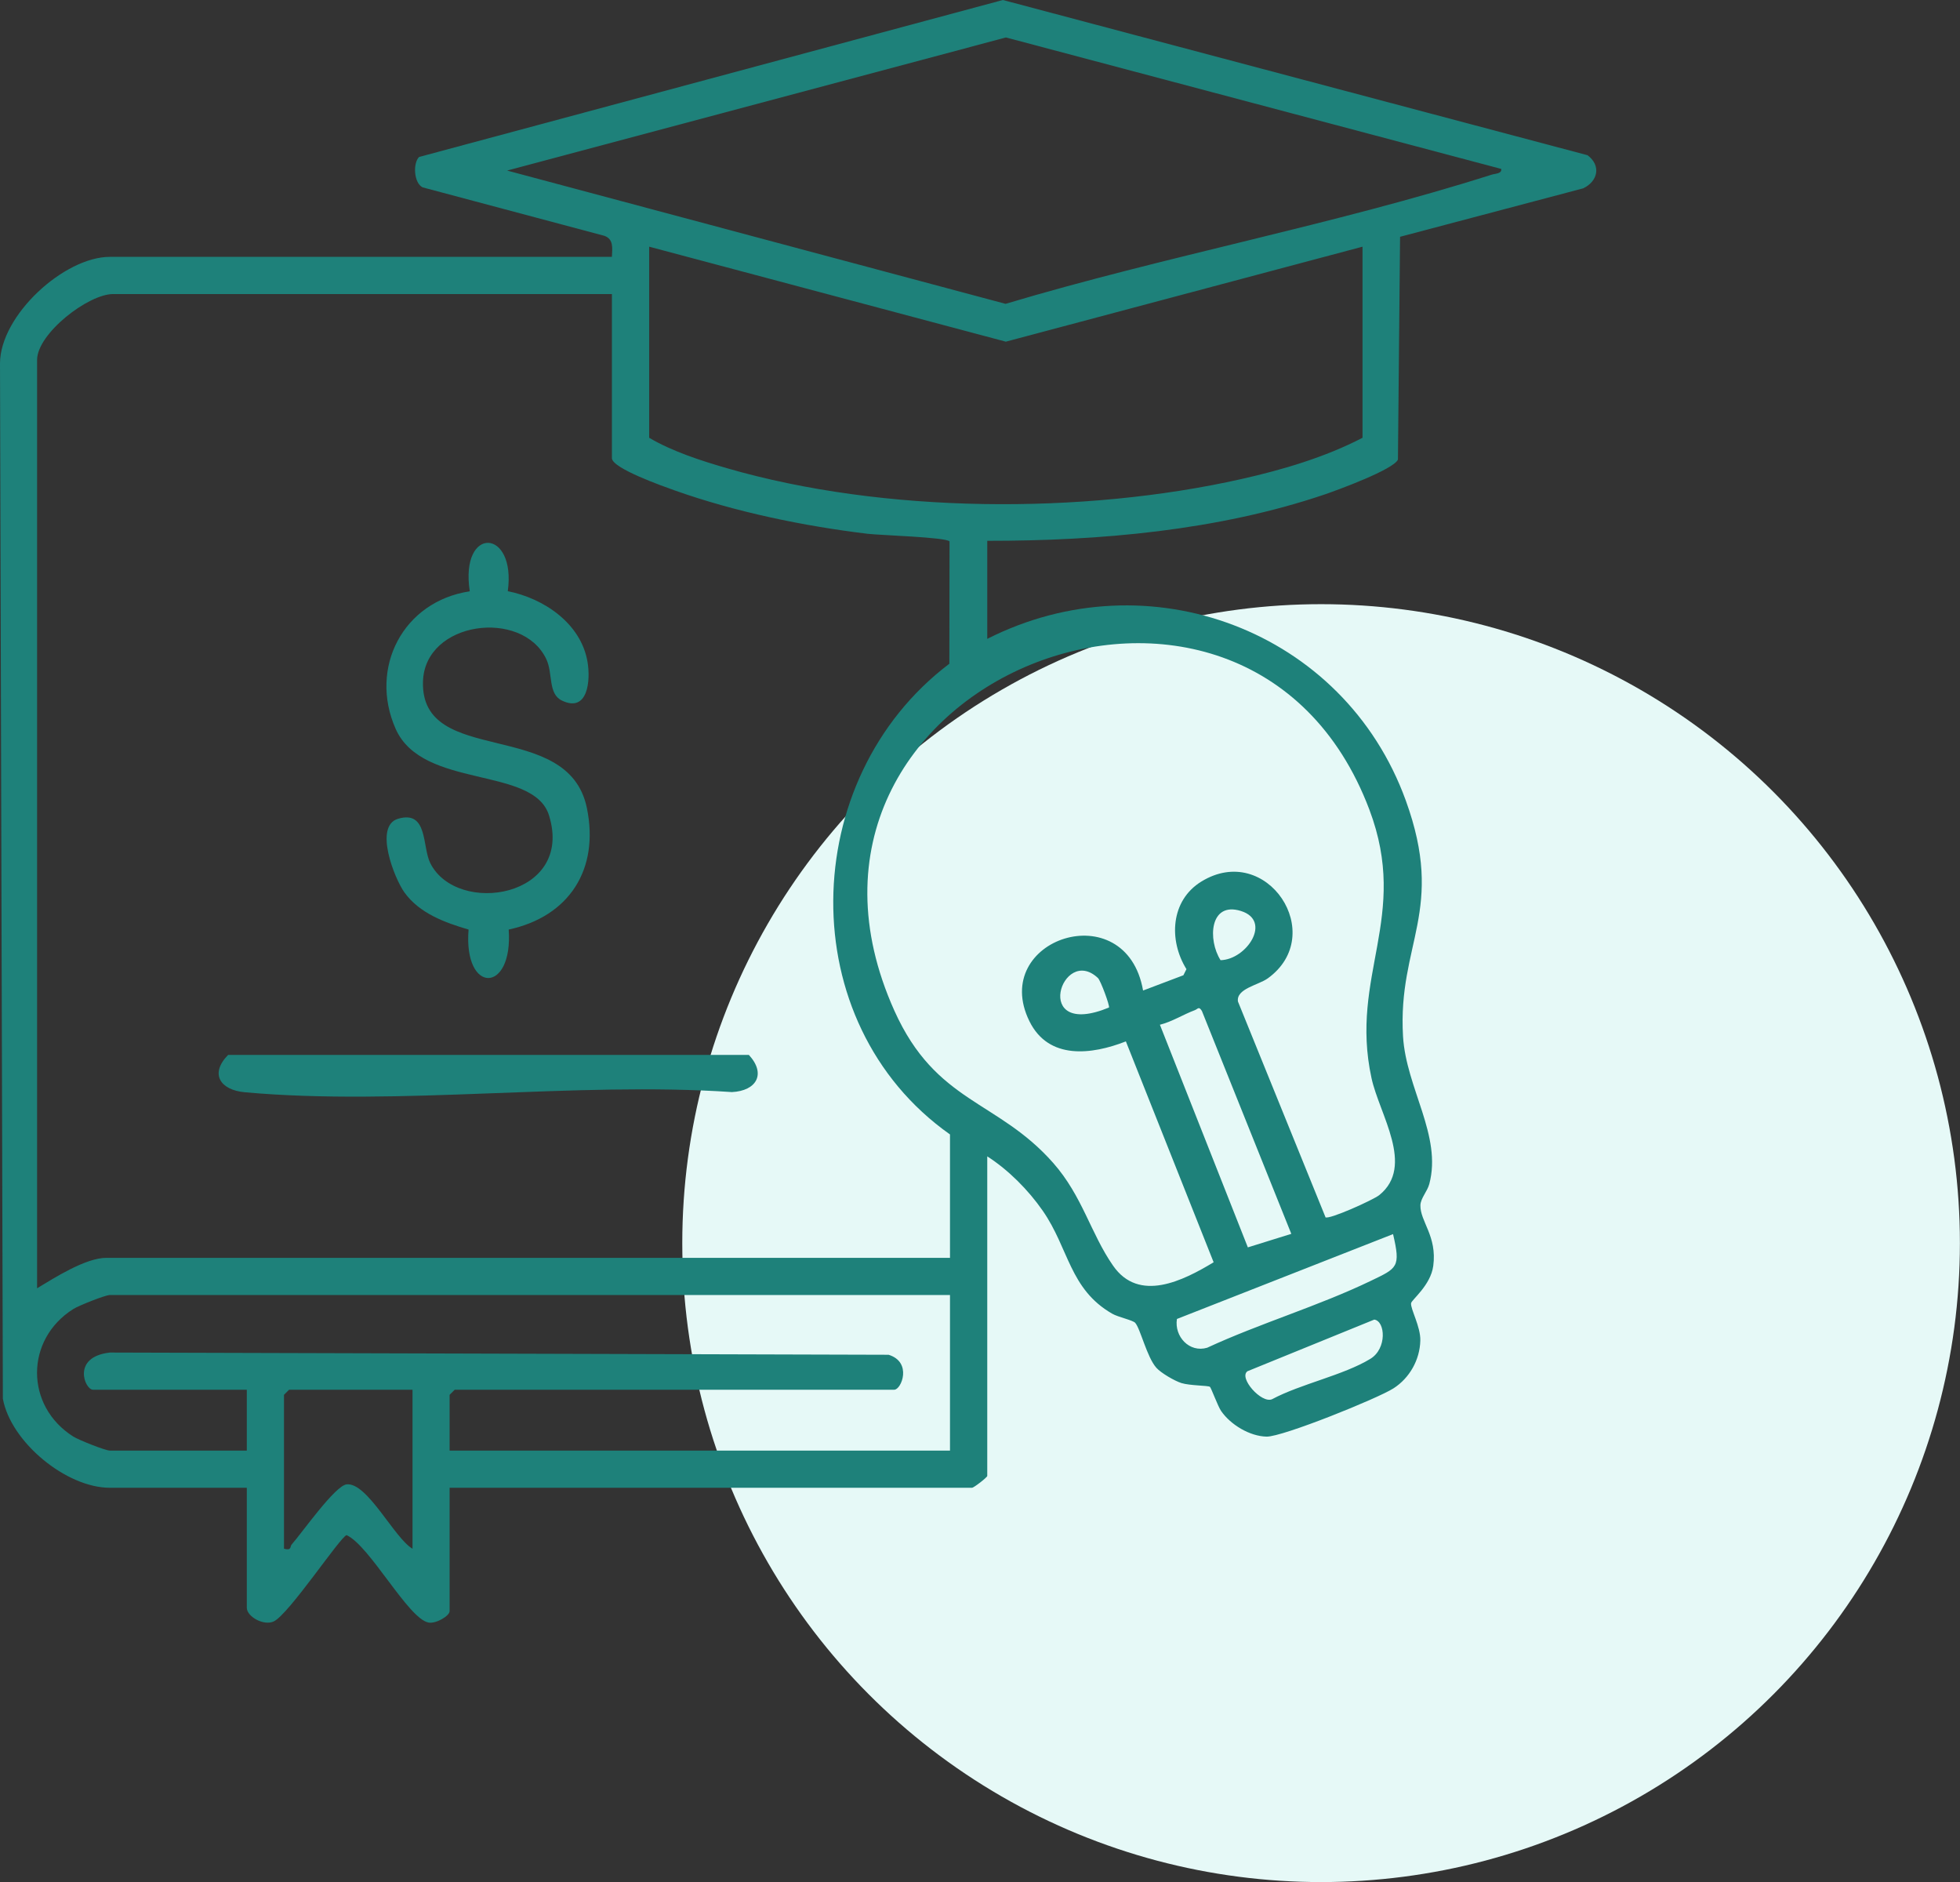
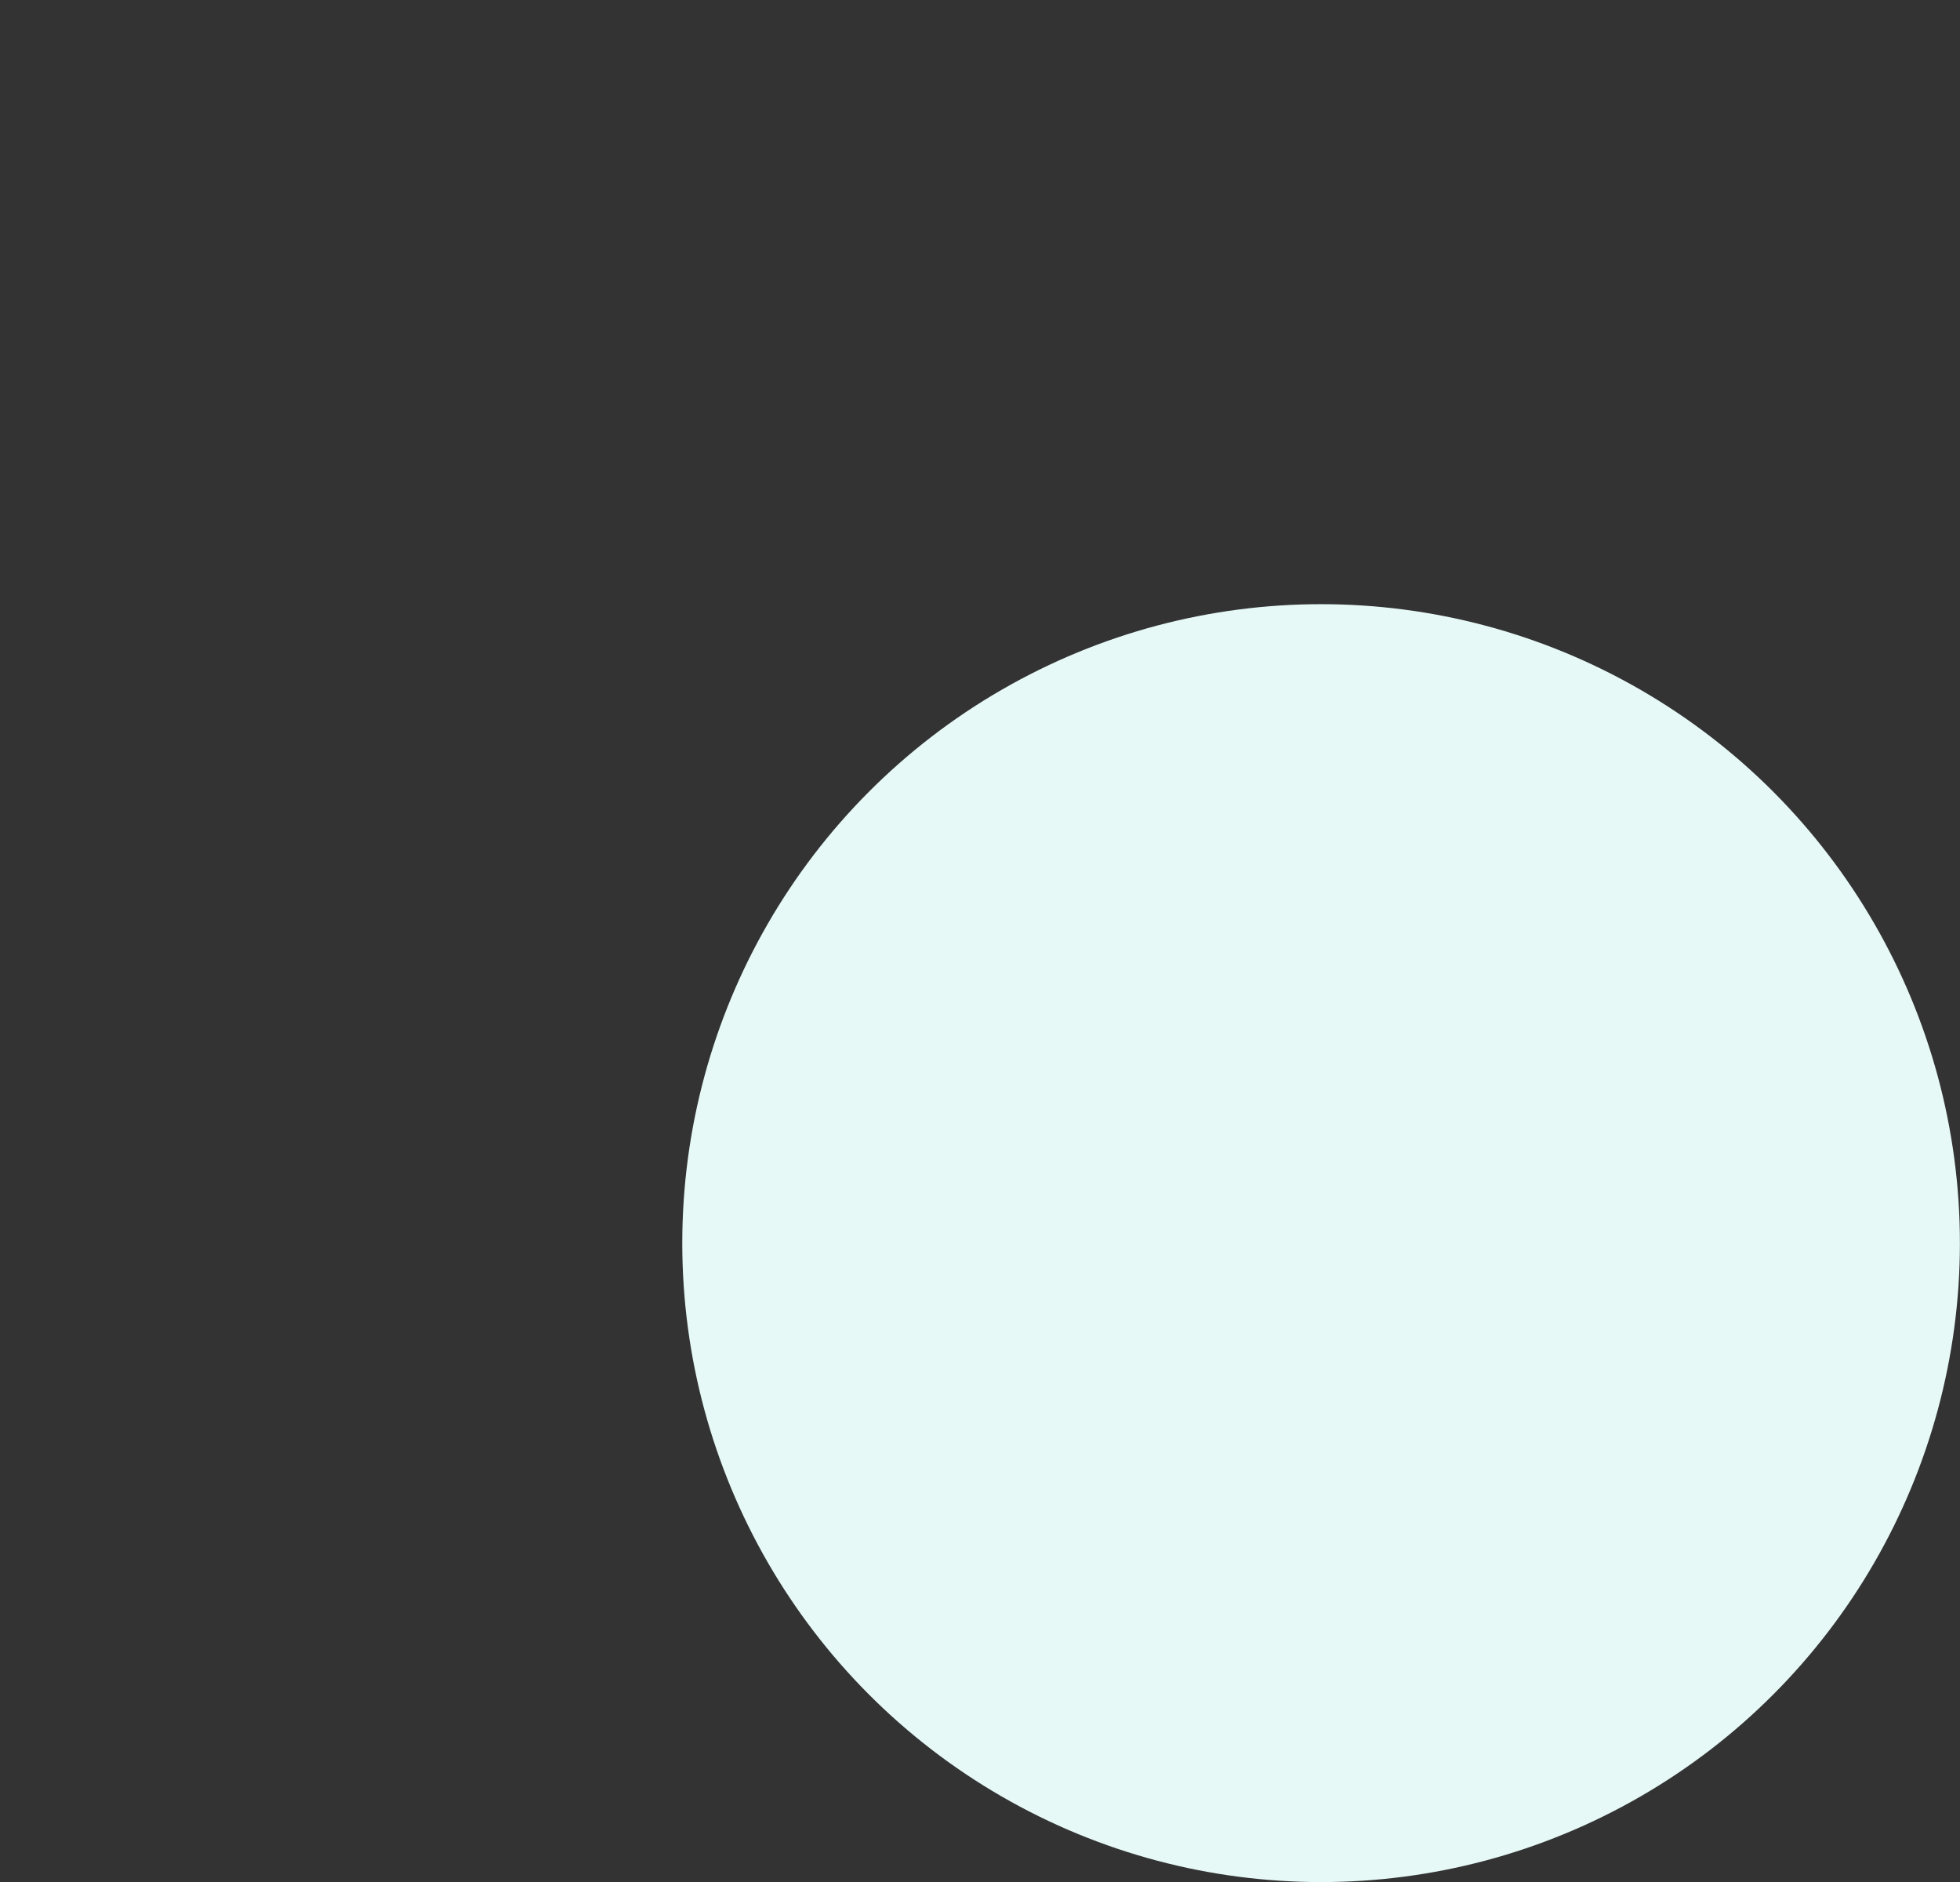
<svg xmlns="http://www.w3.org/2000/svg" id="Layer_2" data-name="Layer 2" viewBox="0 0 211.95 203.48">
  <rect x="0" y="0" width="211.95" height="203.48" fill="#333333" stroke="none" />
  <defs>
    <style>
      .cls-1 {
        fill: #1e817a;
      }

      .cls-2 {
        fill: #e6f9f7;
      }
    </style>
  </defs>
  <g id="Layer_1-2" data-name="Layer 1">
    <g id="financial-literacy">
      <circle class="cls-2" cx="142.86" cy="134.4" r="69.08" />
      <g>
-         <path class="cls-1" d="M66.17,27.77c.04-.93.21-1.92-.83-2.28l-19.63-5.23c-.97-.47-1.07-2.62-.39-3.29L108.45,0l63.22,16.78c1.49,1.11,1.14,2.81-.46,3.58l-19.81,5.24-.23,24.09c-.48,1.07-6.49,3.28-7.93,3.77-11.51,3.9-24.37,5.02-36.48,5.01v10.6c17.41-8.82,38.56-.95,45.25,17.45,4.34,11.94-.88,15.45-.29,25.52.33,5.6,4.24,10.74,2.84,15.97-.21.79-.94,1.55-.96,2.29-.04,1.76,1.82,3.33,1.39,6.56-.28,2.11-2.36,3.68-2.4,4.04-.07.62,1.04,2.54,1,4.03-.05,2.1-1.17,4.06-2.9,5.17-1.72,1.1-12.02,5.26-13.73,5.22-1.82-.04-3.89-1.29-4.91-2.77-.36-.52-1.09-2.55-1.22-2.62-.23-.14-2.16-.12-3.07-.4-.74-.23-2.23-1.1-2.72-1.66-1.02-1.15-1.72-4.22-2.28-4.85-.25-.29-1.85-.62-2.49-.99-4.62-2.66-4.67-7.04-7.51-11.13-1.56-2.25-3.71-4.41-6-5.88v34.55c0,.15-1.45,1.28-1.65,1.28h-56.49v13.34c0,.51-1.48,1.39-2.29,1.23-2.2-.43-6.34-8.31-8.85-9.45-.67.16-6.25,8.57-7.88,9.33-1.1.51-2.91-.54-2.91-1.47v-12.98h-14.81c-4.71,0-10.71-4.93-11.57-9.63l-.31-111.93c.02-5.22,6.95-11.52,11.88-11.52h54.29ZM162.33,18.26l-53.55-14.21-53.94,14.39,53.9,14.41c17.22-5.15,35.5-8.54,52.58-13.97.38-.12,1.1-.09,1.02-.62ZM147.34,26.67l-38.57,10.27-38.57-10.27v20.66c2.5,1.48,5.62,2.48,8.41,3.29,16.92,4.91,38.5,5.03,55.64,1.17,4.45-1,9.05-2.36,13.09-4.46v-20.66ZM66.17,31.79H12.24c-2.71,0-8.23,4.28-8.23,7.13v100.36c1.9-1.14,5.25-3.29,7.5-3.29h91.22v-13.34c-17.1-12.06-16.54-38.44-.07-50.89l.02-13.22c-.29-.46-7.54-.67-8.86-.83-6.94-.84-14.31-2.36-20.89-4.7-1.2-.43-6.76-2.38-6.76-3.48v-17.73ZM143.32,131.6c.35.31,5.2-1.88,5.83-2.39,3.89-3.14,0-8.74-.84-12.66-2.41-11.1,4.16-17.38-.23-29.02-13.31-35.21-67.34-13.79-51.36,21.75,4.51,10.02,11.14,9.61,17.18,16.46,3.16,3.59,4.04,7.61,6.46,11.09,2.8,4.05,7.59,1.63,10.88-.36l-9.49-23.88c-3.68,1.44-8.35,2.04-10.43-2.18-4.38-8.91,10.45-13.81,12.29-3.32l4.36-1.65.33-.66c-1.95-3.14-1.71-7.43,1.61-9.47,7.08-4.35,13.74,5.74,7.18,10.47-1.02.73-3.43,1.11-3.22,2.5l9.46,23.3ZM131.99,103.81c2.81-.06,5.6-4.26,2.2-5.32s-3.6,3.14-2.2,5.32ZM118.73,105.74c-3.9-3.67-7.28,6.68,1.19,3.19.12-.16-.9-2.92-1.19-3.19ZM139.64,133.4l-9.67-24.1c-.34-.55-.43-.21-.78-.08-1.21.45-2.46,1.25-3.76,1.57l9.51,24.07,4.69-1.46ZM150.63,133.43l-23.36,9.17c-.3,1.9,1.35,3.68,3.27,3.11,5.68-2.63,12.07-4.52,17.67-7.22,2.89-1.39,3.28-1.46,2.43-5.07ZM102.73,140.01H11.88c-.49,0-3.38,1.15-3.96,1.52-5.22,3.29-5.22,10.48,0,13.78.58.37,3.47,1.52,3.96,1.52h14.81v-6.58H10.05c-.87,0-2.34-3.55,1.83-4.02l84.21.24c2.58.79,1.39,3.78.61,3.78h-47.53l-.55.55v6.03h54.11v-16.82ZM148.63,142.66l-13.73,5.59c-.99.7,1.51,3.52,2.65,3.03,3.13-1.67,7.72-2.59,10.64-4.37,1.82-1.11,1.61-4.07.43-4.24ZM44.6,150.25h-13.34l-.55.55v16.64c.86.23.62-.23.84-.47,1.08-1.21,4.68-6.36,5.94-6.49,2.24-.23,5.16,5.83,7.12,6.96v-17.18Z" />
-         <path class="cls-1" d="M54.89,63.91c3.91.78,7.92,3.47,8.64,7.63.35,2.03.05,5.54-2.75,4.21-1.55-.73-.96-2.93-1.71-4.5-2.6-5.46-13.13-4.12-13.33,2.43-.28,9.34,15.69,3.87,17.72,13.66,1.38,6.65-1.91,11.75-8.45,13.16.49,6.95-4.91,7.02-4.34,0-2.55-.75-5.31-1.75-6.94-4.02-1.08-1.51-3.33-7.18-.68-7.96,3.25-.96,2.59,3.03,3.48,4.8,2.9,5.77,15.59,3.71,12.84-5.16-1.67-5.39-13.68-2.78-16.59-9.37s.81-13.78,8.02-14.86c-1.09-7.14,5.05-6.83,4.11-.01Z" />
-         <path class="cls-1" d="M24.68,114.05h56.3c1.9,2.06.82,3.89-1.83,4.02-16.96-1.15-35.95,1.53-52.67.02-2.67-.24-3.83-1.99-1.81-4.04Z" />
-       </g>
+         </g>
    </g>
  </g>
</svg>